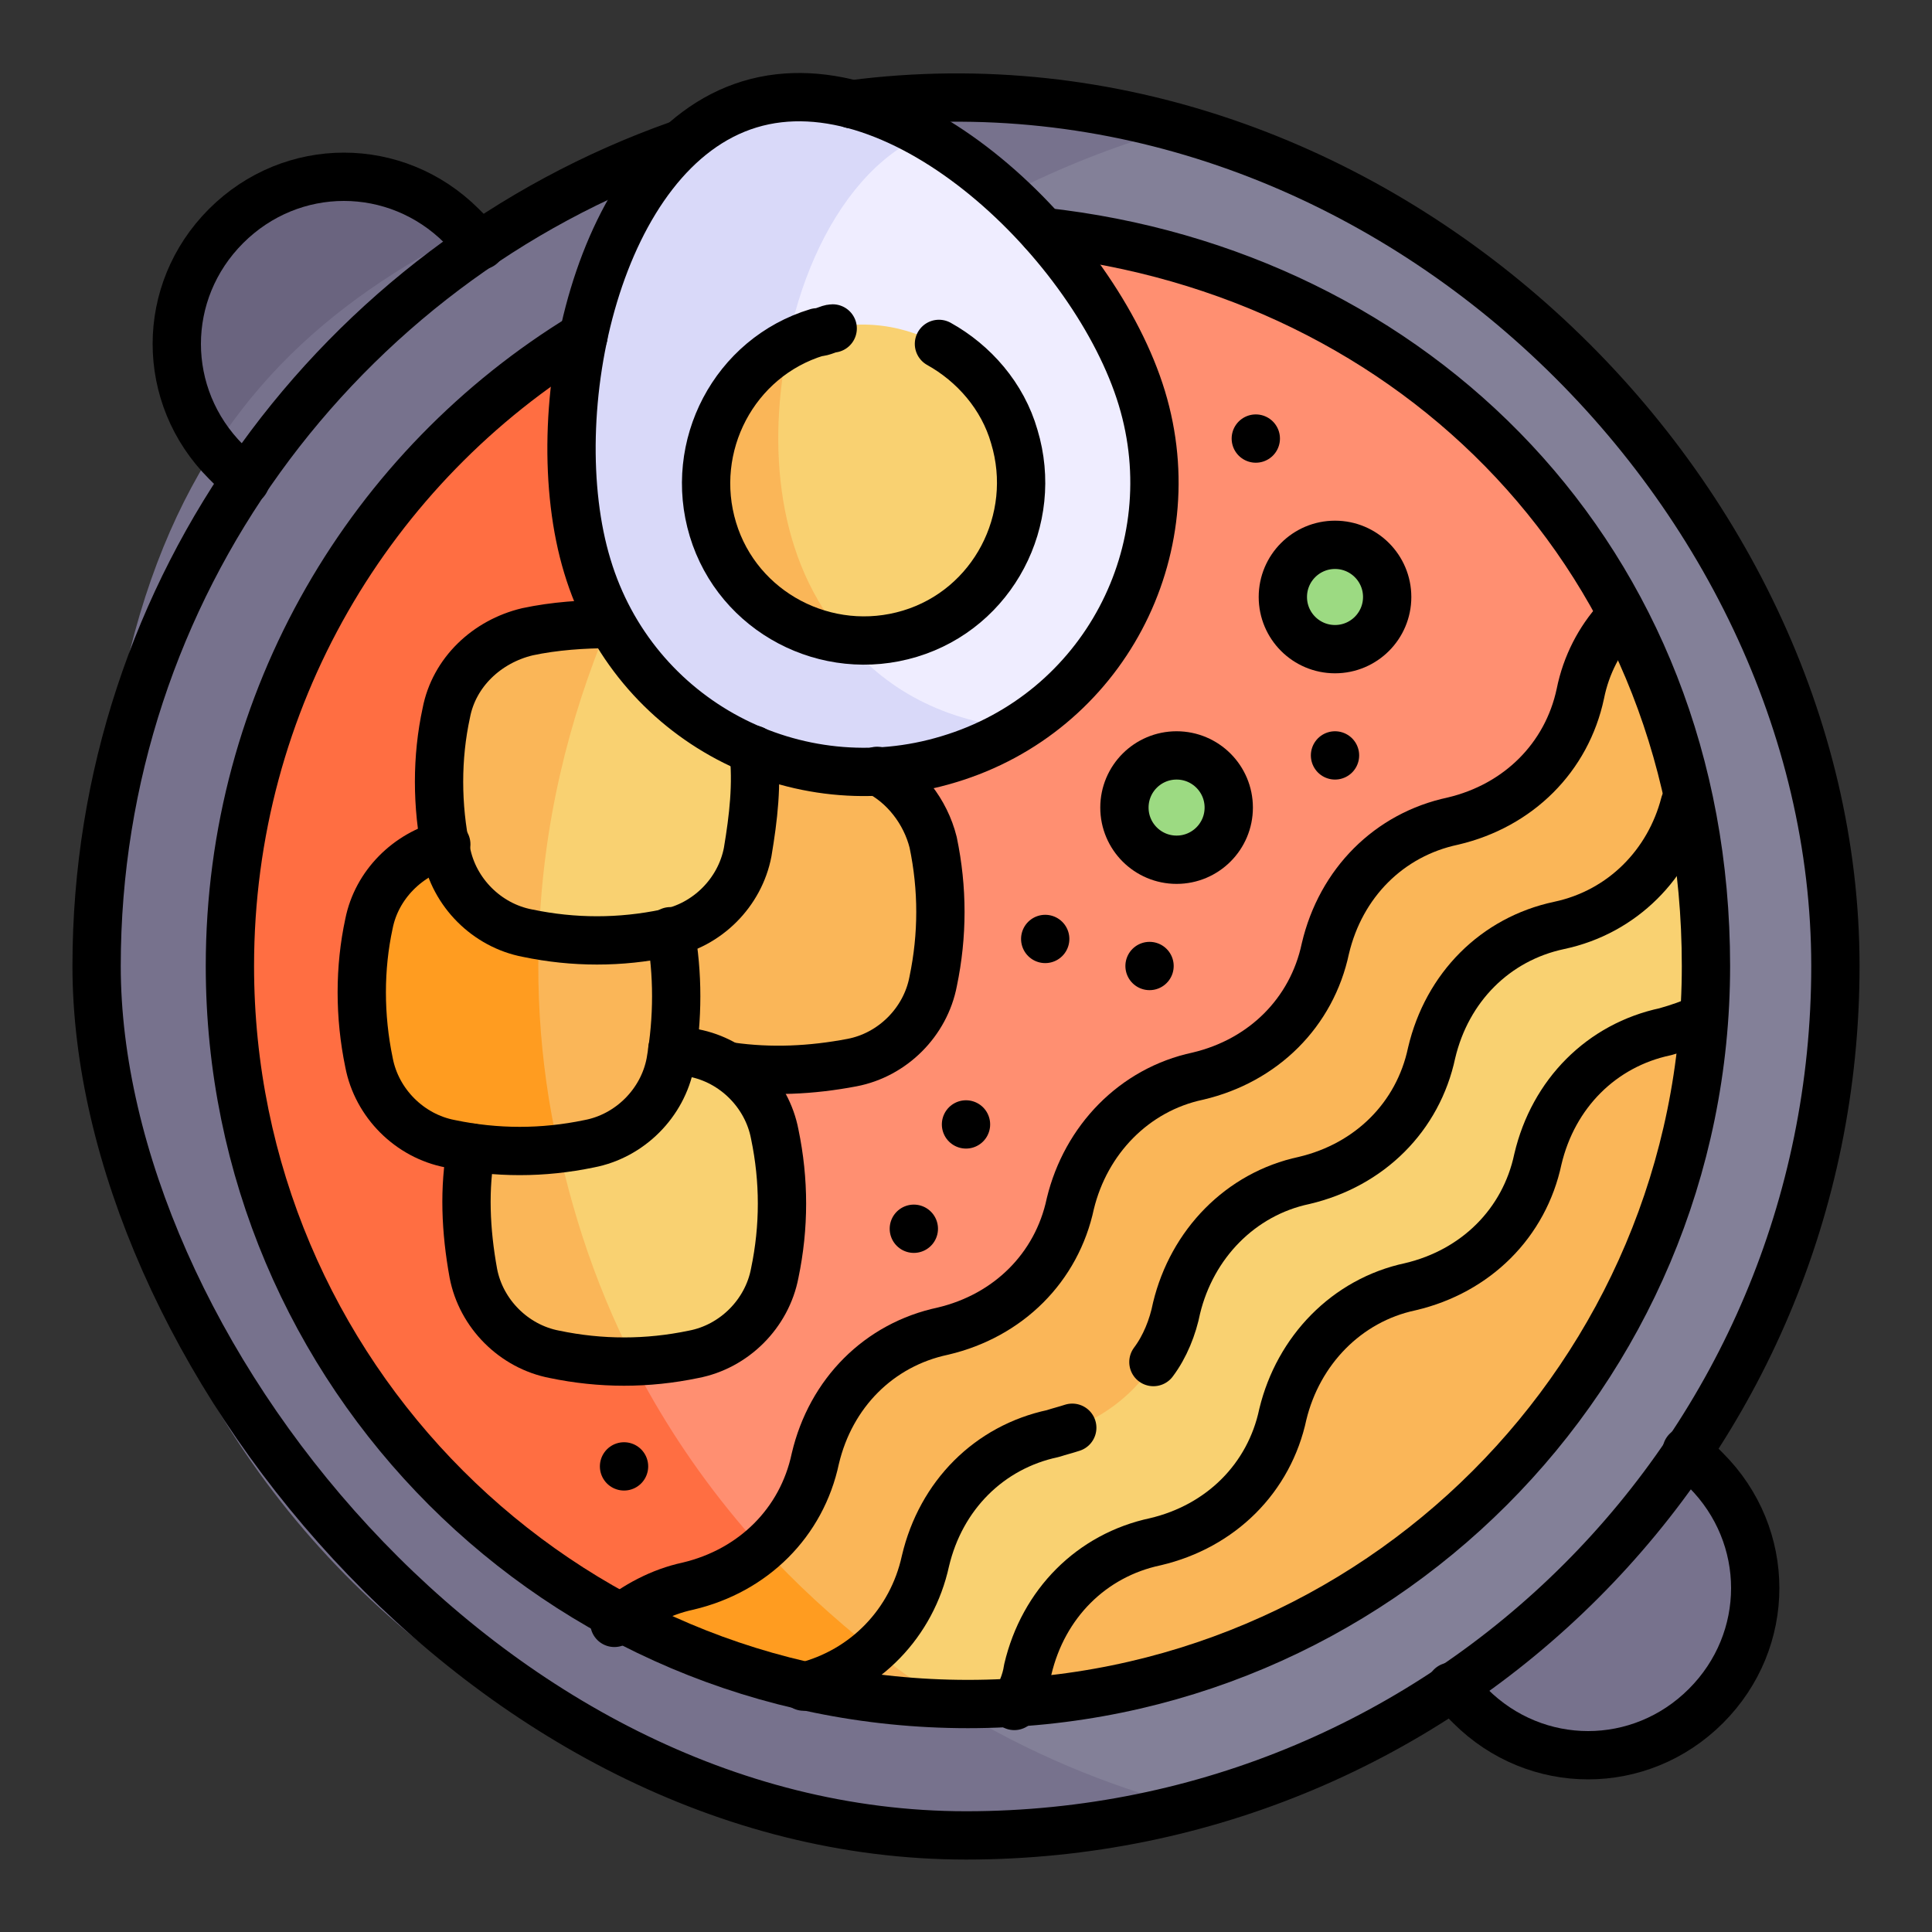
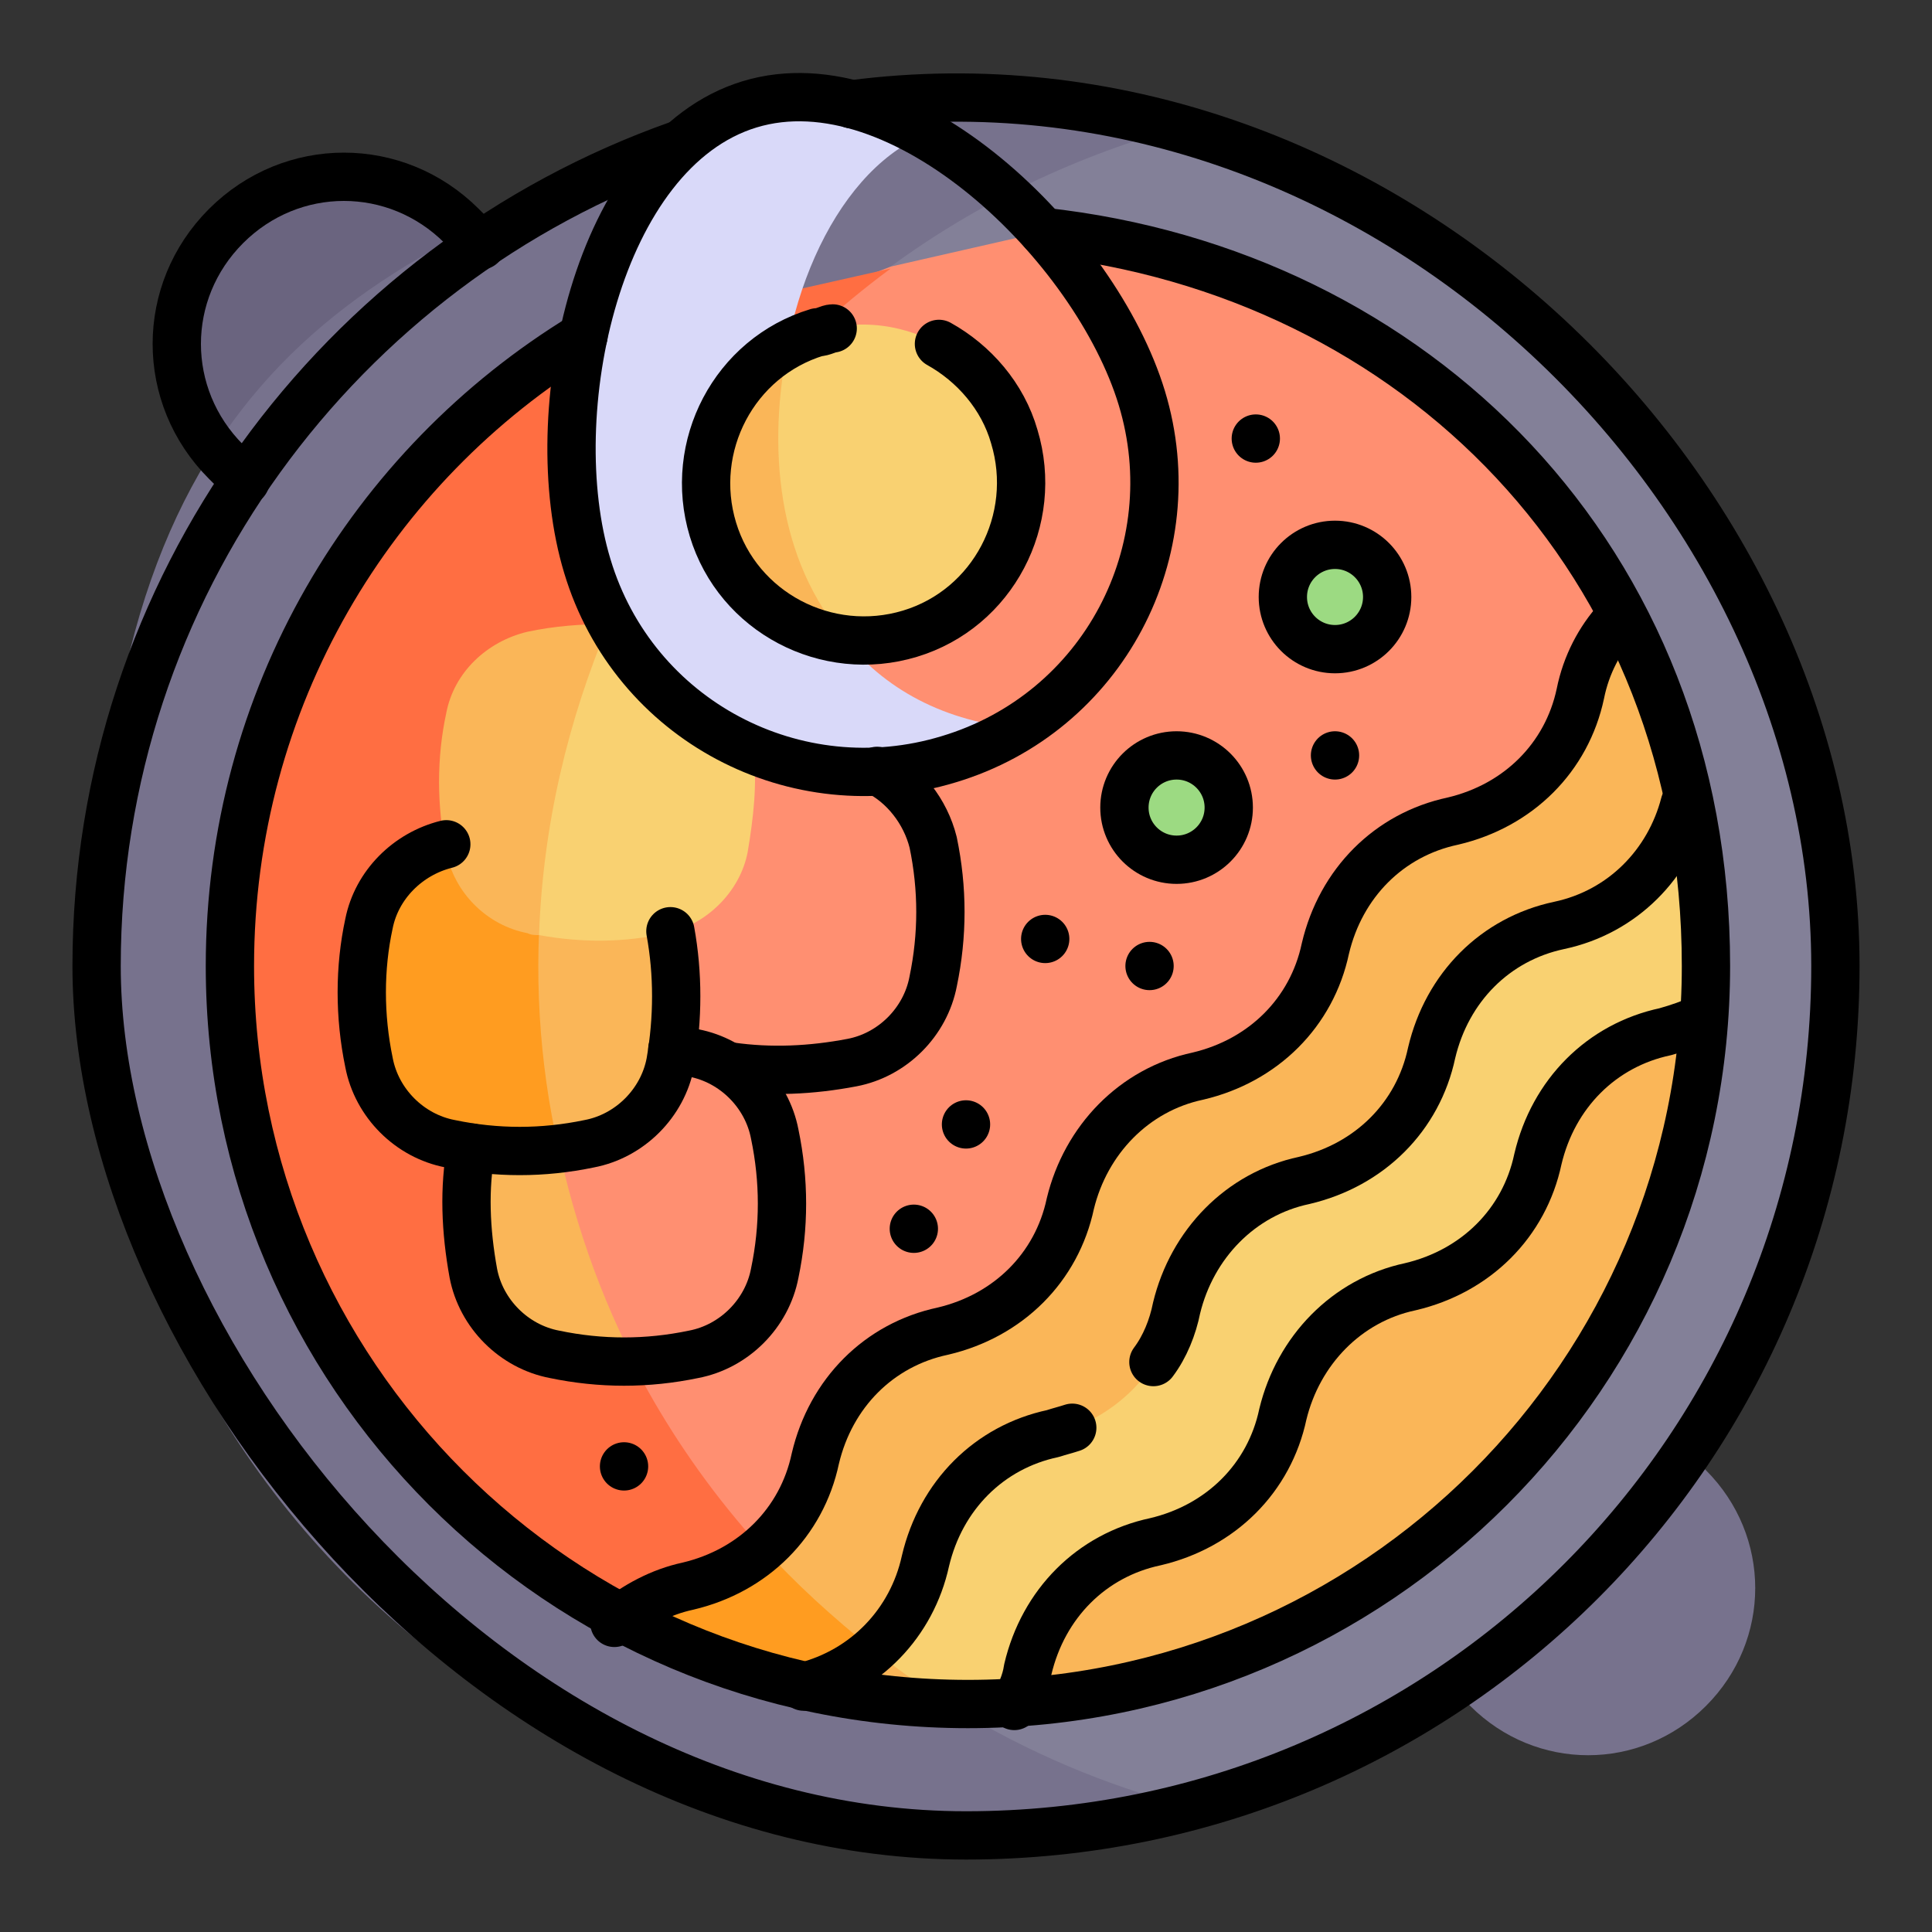
<svg xmlns="http://www.w3.org/2000/svg" id="_レイヤー_1" data-name="レイヤー_1" width="100" height="100" version="1.1" viewBox="0 0 100 100">
  <rect x="0" y="0" width="100" height="100" fill="#333333" stroke="none" />
  <defs>
    <style>
      .st0 {
        fill: none;
        stroke: #000;
        stroke-linecap: round;
        stroke-linejoin: round;
        stroke-width: 2.5px;
      }

      .st1 {
        fill: #d9d9f9;
      }

      .st2 {
        fill: #9cda82;
      }

      .st3 {
        fill: #77728d;
      }

      .st4 {
        fill: #efedff;
      }

      .st5 {
        fill: #6a647f;
      }

      .st6 {
        fill: #f9d171;
      }

      .st7 {
        fill: #ff8f71;
      }

      .st8 {
        fill: #ff6e42;
      }

      .st9 {
        fill: #838098;
      }

      .st10 {
        fill: #ff9c20;
      }

      .st11 {
        fill: #fab658;
      }
    </style>
  </defs>
  <g>
    <path class="st5" d="M24.9,12.7l-1-1c-3.4-3.4-8.8-3.4-12.2,0-3.4,3.4-3.4,8.8,0,12.2l1,1c7.9,3.5,15.6-4.4,12.2-12.2Z" />
    <path class="st3" d="M87.3,75.1l1,1c3.4,3.4,3.4,8.8,0,12.2s-8.8,3.4-12.2,0l-1-1c-1.6-7.4,4.7-13.9,12.2-12.2Z" />
    <path class="st9" d="M95,50c0,20.9-14.2,38.5-33.5,43.5-59.3,0-59.3-87.3,0-87,19.1,5,33.6,22.4,33.6,43.5Z" />
    <path class="st3" d="M61.4,93.5c-28.5,7.5-56.4-14-56.4-43.5S17.6,13.7,35.1,7.5l9-2.1c6-.8,11.8-.4,17.3,1.1-5.6,1.5-10.8,4-15.3,7.3-21.4,15.8-24.4,46.6-6.7,66.3,6,6.6,13.6,11.2,22,13.4Z" />
    <path class="st7" d="M83.7,32.1c-1.2,8.2-3.8,13.9-3.8,14.1-7.1,18.2-21.3,30.6-38.8,35.6-28-15.7-25-56.6,5-68l7.9-1.8c12.9,1.4,23.9,9.1,29.7,20.1Z" />
    <path class="st8" d="M41.1,81.9c-4.4,1.3-8.8,1.9-9,1.9-12.1-6.4-20.3-19.1-20.3-33.7s7.3-25.9,18.3-32.6l16-3.6c-22.2,16.4-24.5,48.7-5,68Z" />
-     <path class="st11" d="M48.3,50.9c-.4,2.1-2.1,3.8-4.2,4.2-2.1.4-4.2.5-6.3.2-3.6,1-6.4.4-8.3-1.2-6.9-5.7-2.9-23,15-14.5.3.1.6.3.9.4,1.4.7,2.5,2.1,2.9,3.7.5,2.4.5,4.8,0,7.2Z" />
-     <path class="st6" d="M40.1,65.9c-.4,2.1-2.1,3.8-4.2,4.2-1,.2-2.1.3-3.1.4-5.3-1.9-7.7-8.2-4.3-13.1l6.3-3.1c.4,0,.8.1,1.1.2,2.1.4,3.7,2.1,4.2,4.2.5,2.4.5,4.8,0,7.2Z" />
    <path class="st11" d="M32.8,70.4c-1.4,0-2.8,0-4.1-.4-2.1-.4-3.8-2.1-4.2-4.2-.5-2.2-.5-4.4-.1-6.5l4.1-2c.8,4.6,2.2,9,4.3,13.1Z" />
    <path class="st11" d="M34.6,55c-.4,2.1-2.1,3.8-4.2,4.2-.5.1-1,.2-1.6.3-4.4-3.4-5-9.8-.8-13.8l6.6,2.6c.4,2.2.4,4.5,0,6.8Z" />
    <path class="st10" d="M28.9,59.4c-1.9.2-3.8.1-5.7-.3-2.1-.4-3.8-2.1-4.2-4.2-.5-2.4-.5-4.9,0-7.2.4-2,2-3.6,4-4.1l5.1,2c-.5,4.6-.2,9.4.8,13.8Z" />
    <path class="st6" d="M39,38.8c.2,1.8,0,3.5-.3,5.3-.4,2.1-2.2,3.8-4.2,4.2-2.2.5-4.4.5-6.6.1-3.2-5.4-3.5-10.7,3.6-16.1,0,0,0,0,.1,0,4.2-1.6,8.4,2.1,7.4,6.5Z" />
    <path class="st11" d="M31.5,32.3c-2.1,5-3.4,10.4-3.6,16.1-.2,0-.4,0-.6-.1-2.1-.4-3.8-2.1-4.2-4.2-.5-2.4-.5-4.9,0-7.2.4-2.1,2.1-3.7,4.2-4.2,1.4-.3,2.8-.4,4.2-.4Z" />
    <path class="st6" d="M88.1,52.7c-6.5,16.1-19.1,28.8-35.4,35.4-4.3.3-8.5.2-9.2-4,10.9-17.5,25.9-32.1,43.7-42.5.8,3.7,1.1,7.5.8,11.1Z" />
    <path class="st11" d="M49,88.1c-2.4,0-5-.4-7.4-.9.6-1.1,1.3-2.1,1.9-3.2,1.7,1.5,3.6,2.9,5.5,4.1Z" />
    <circle class="st2" cx="69.1" cy="30.9" r="2.7" />
    <circle class="st2" cx="60.9" cy="41.8" r="2.7" />
-     <path class="st4" d="M52.7,37.7c-22.6,4.3-28.2-28.3-4.9-30.7,5.2,2.9,9.7,8.6,11.3,13.6,2,6.6-.8,13.6-6.4,17.1Z" />
    <path class="st1" d="M52.7,37.7c-8.4,5.2-19.4,1.1-22.3-8.3-3.2-10.6,2.9-30.6,17.4-22.4-9.5,4.1-12,29,4.9,30.7Z" />
    <path class="st6" d="M43.8,33.1c-5.5-3.2-6.9-10.3-3-15.3,4.5-2.5,10.2-.1,11.7,4.8,1.7,5.7-2.9,11.2-8.7,10.5Z" />
    <path class="st11" d="M43.8,33.1c-7.9-.9-10-11.5-3-15.3-1.1,5.3-.6,11.2,3,15.3Z" />
    <path class="st11" d="M87.2,41.6h0c-.8,3.1-3.2,5.6-6.5,6.3-3.3.7-5.8,3.2-6.6,6.6-.7,3.3-3.2,5.8-6.6,6.6-3.3.7-5.8,3.3-6.6,6.6-.7,3.3-3.2,5.8-6.6,6.6-3.2.7-5.8,3.2-6.6,6.6-.4,1.9-1.4,3.5-2.8,4.7-3.2.6-6.1-1.9-5.7-5.3,1.5-1.2,2.5-2.9,3-4.8.7-3.4,3.3-5.8,6.6-6.6,3.4-.7,5.8-3.3,6.6-6.6.7-3.3,3.3-5.8,6.6-6.6,3.3-.7,5.8-3.3,6.6-6.6.7-3.3,3.3-5.8,6.6-6.6,3.3-.7,5.8-3.3,6.6-6.6.3-1.4,1-2.7,1.9-3.8,1.6,3,2.8,6.1,3.5,9.5Z" />
    <path class="st10" d="M45.1,85.4c-1,.9-2.2,1.5-3.5,1.8-3.3-.8-6.5-1.9-9.5-3.5,1.1-.9,2.3-1.6,3.8-1.9,1.4-.3,2.6-.9,3.6-1.7,1.7,1.9,3.6,3.6,5.7,5.3Z" />
    <path class="st11" d="M88.1,52.7c-1.3,18.9-16.4,34.1-35.4,35.4.3-.6.5-1.2.7-1.9.7-3.3,3.3-5.8,6.6-6.6,3.3-.7,5.8-3.3,6.6-6.6.7-3.3,3.3-5.8,6.6-6.6,3.3-.7,5.8-3.3,6.6-6.6.7-3.3,3.3-5.8,6.6-6.6.7-.1,1.3-.4,1.9-.7Z" />
  </g>
  <g>
    <path class="st0" d="M35.1,7.5C17.6,13.7,5,30.4,5,50s20.1,45,45,45,45-20.1,45-45S71.1,1.9,44.1,5.4" />
    <path class="st0" d="M30.2,17.4c-11,6.7-18.3,18.8-18.3,32.6,0,21.1,17.1,38.2,38.2,38.2s38.2-17.1,38.2-38.2S73.2,14.1,54,12" />
    <path class="st0" d="M24.9,12.7l-1-1c-3.4-3.4-8.8-3.4-12.2,0-3.4,3.4-3.4,8.8,0,12.2l1,1" />
-     <path class="st0" d="M87.3,75.1l1,1c3.4,3.4,3.4,8.8,0,12.2s-8.8,3.4-12.2,0l-1-1" />
    <circle class="st0" cx="69.1" cy="30.9" r="2.7" />
    <circle class="st0" cx="60.9" cy="41.8" r="2.7" />
    <polygon class="st0" points="69.1 39.1 69.1 39.1 69.1 39.1 69.1 39.1" />
    <polygon class="st0" points="65 22.7 65 22.7 65 22.7 65 22.7" />
    <polygon class="st0" points="59.5 50 59.5 50 59.5 50 59.5 50" />
    <polygon class="st0" points="54.1 48.6 54.1 48.6 54.1 48.6 54.1 48.6" />
    <polygon class="st0" points="47.3 63.6 47.3 63.6 47.3 63.6 47.3 63.6" />
    <polygon class="st0" points="32.3 75.9 32.3 75.9 32.3 75.9 32.3 75.9" />
    <polygon class="st0" points="50 58.2 50 58.2 50 58.2 50 58.2" />
    <path class="st0" d="M59.1,20.6c2.4,7.9-2,16.3-10,18.7-7.9,2.4-16.3-2-18.7-10-2.4-7.9.5-21.5,8.4-23.9s17.9,7.3,20.3,15.2Z" />
    <path class="st0" d="M48.6,17.8c1.8,1,3.3,2.7,3.9,4.8,1.3,4.3-1.1,8.9-5.4,10.2-4.3,1.3-8.9-1.1-10.2-5.4-1.3-4.3,1.1-8.9,5.4-10.2.3,0,.6-.2.8-.2" />
    <path class="st0" d="M88.1,52.7c-.6.3-1.2.5-1.9.7-3.3.7-5.8,3.2-6.6,6.6-.7,3.3-3.2,5.8-6.6,6.6-3.3.7-5.8,3.3-6.6,6.6-.7,3.3-3.2,5.8-6.6,6.6-3.3.7-5.8,3.2-6.6,6.6-.1.7-.4,1.3-.7,1.9" />
    <path class="st0" d="M55.5,73.9c-.3.1-.7.2-1,.3-3.3.7-5.8,3.2-6.6,6.6-.7,3.2-3.1,5.7-6.3,6.5" />
    <path class="st0" d="M87.2,41.6c-.8,3.1-3.2,5.6-6.5,6.3-3.3.7-5.8,3.2-6.6,6.6-.7,3.3-3.2,5.8-6.6,6.6-3.3.7-5.8,3.3-6.6,6.6-.2,1-.6,2-1.2,2.8" />
    <path class="st0" d="M83.7,32.1c-.9,1-1.6,2.3-1.9,3.8-.7,3.3-3.2,5.8-6.6,6.6-3.3.7-5.8,3.2-6.6,6.6-.7,3.3-3.2,5.8-6.6,6.6-3.3.7-5.8,3.3-6.6,6.6-.7,3.3-3.2,5.8-6.6,6.6-3.3.7-5.8,3.2-6.6,6.6-.7,3.3-3.2,5.8-6.6,6.6-1.4.3-2.7,1-3.8,1.9" />
-     <path class="st0" d="M39,38.8c.2,1.8,0,3.5-.3,5.3-.4,2.1-2.1,3.8-4.2,4.2-2.4.5-4.8.5-7.2,0-2.1-.4-3.8-2.1-4.2-4.2-.5-2.4-.5-4.9,0-7.2.4-2.1,2.1-3.7,4.2-4.2,1.4-.3,2.9-.4,4.3-.4" />
    <path class="st0" d="M34.7,48.2c.4,2.2.4,4.5,0,6.8-.4,2.1-2.1,3.8-4.2,4.2-2.4.5-4.8.5-7.2,0-2.1-.4-3.8-2.1-4.2-4.2-.5-2.4-.5-4.9,0-7.2.4-2,2-3.6,4-4.1" />
    <path class="st0" d="M45.4,39.9c1.4.7,2.5,2.1,2.9,3.7.5,2.4.5,4.8,0,7.2-.4,2.1-2.1,3.8-4.2,4.2-2.1.4-4.2.5-6.3.2" />
    <path class="st0" d="M34.8,54.3c.4,0,.8.1,1.1.2,2.1.4,3.8,2.1,4.2,4.2.5,2.4.5,4.8,0,7.2-.4,2.1-2.1,3.8-4.2,4.2-2.4.5-4.8.5-7.2,0-2.1-.4-3.8-2.1-4.2-4.2-.4-2.2-.5-4.4-.1-6.5" />
  </g>
</svg>